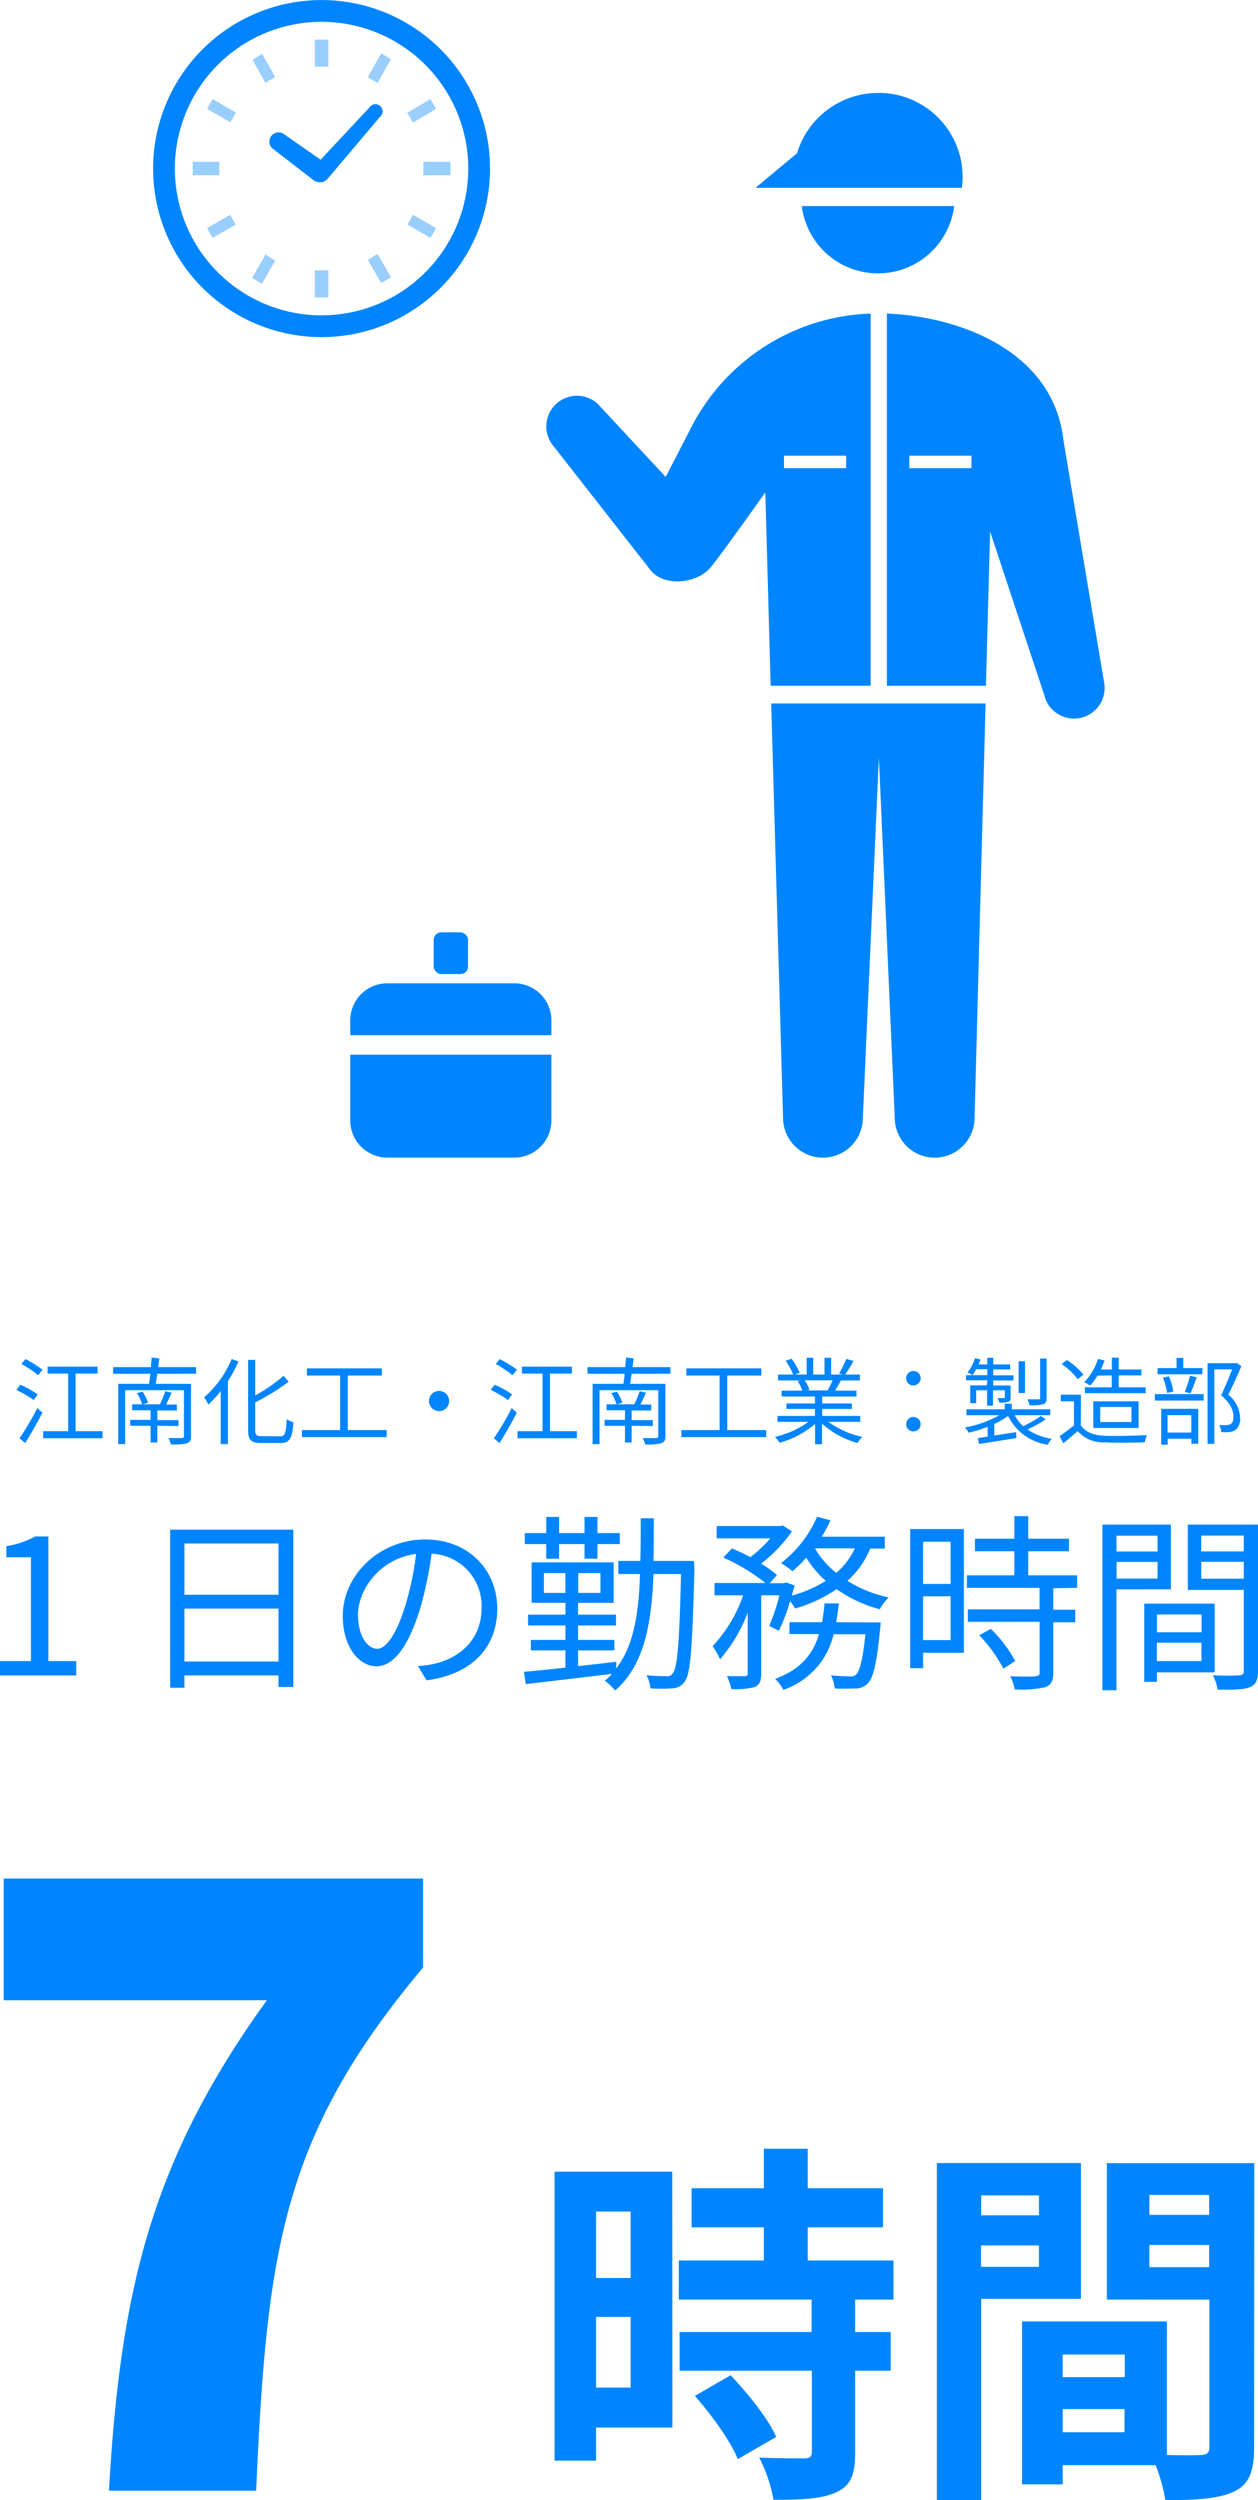
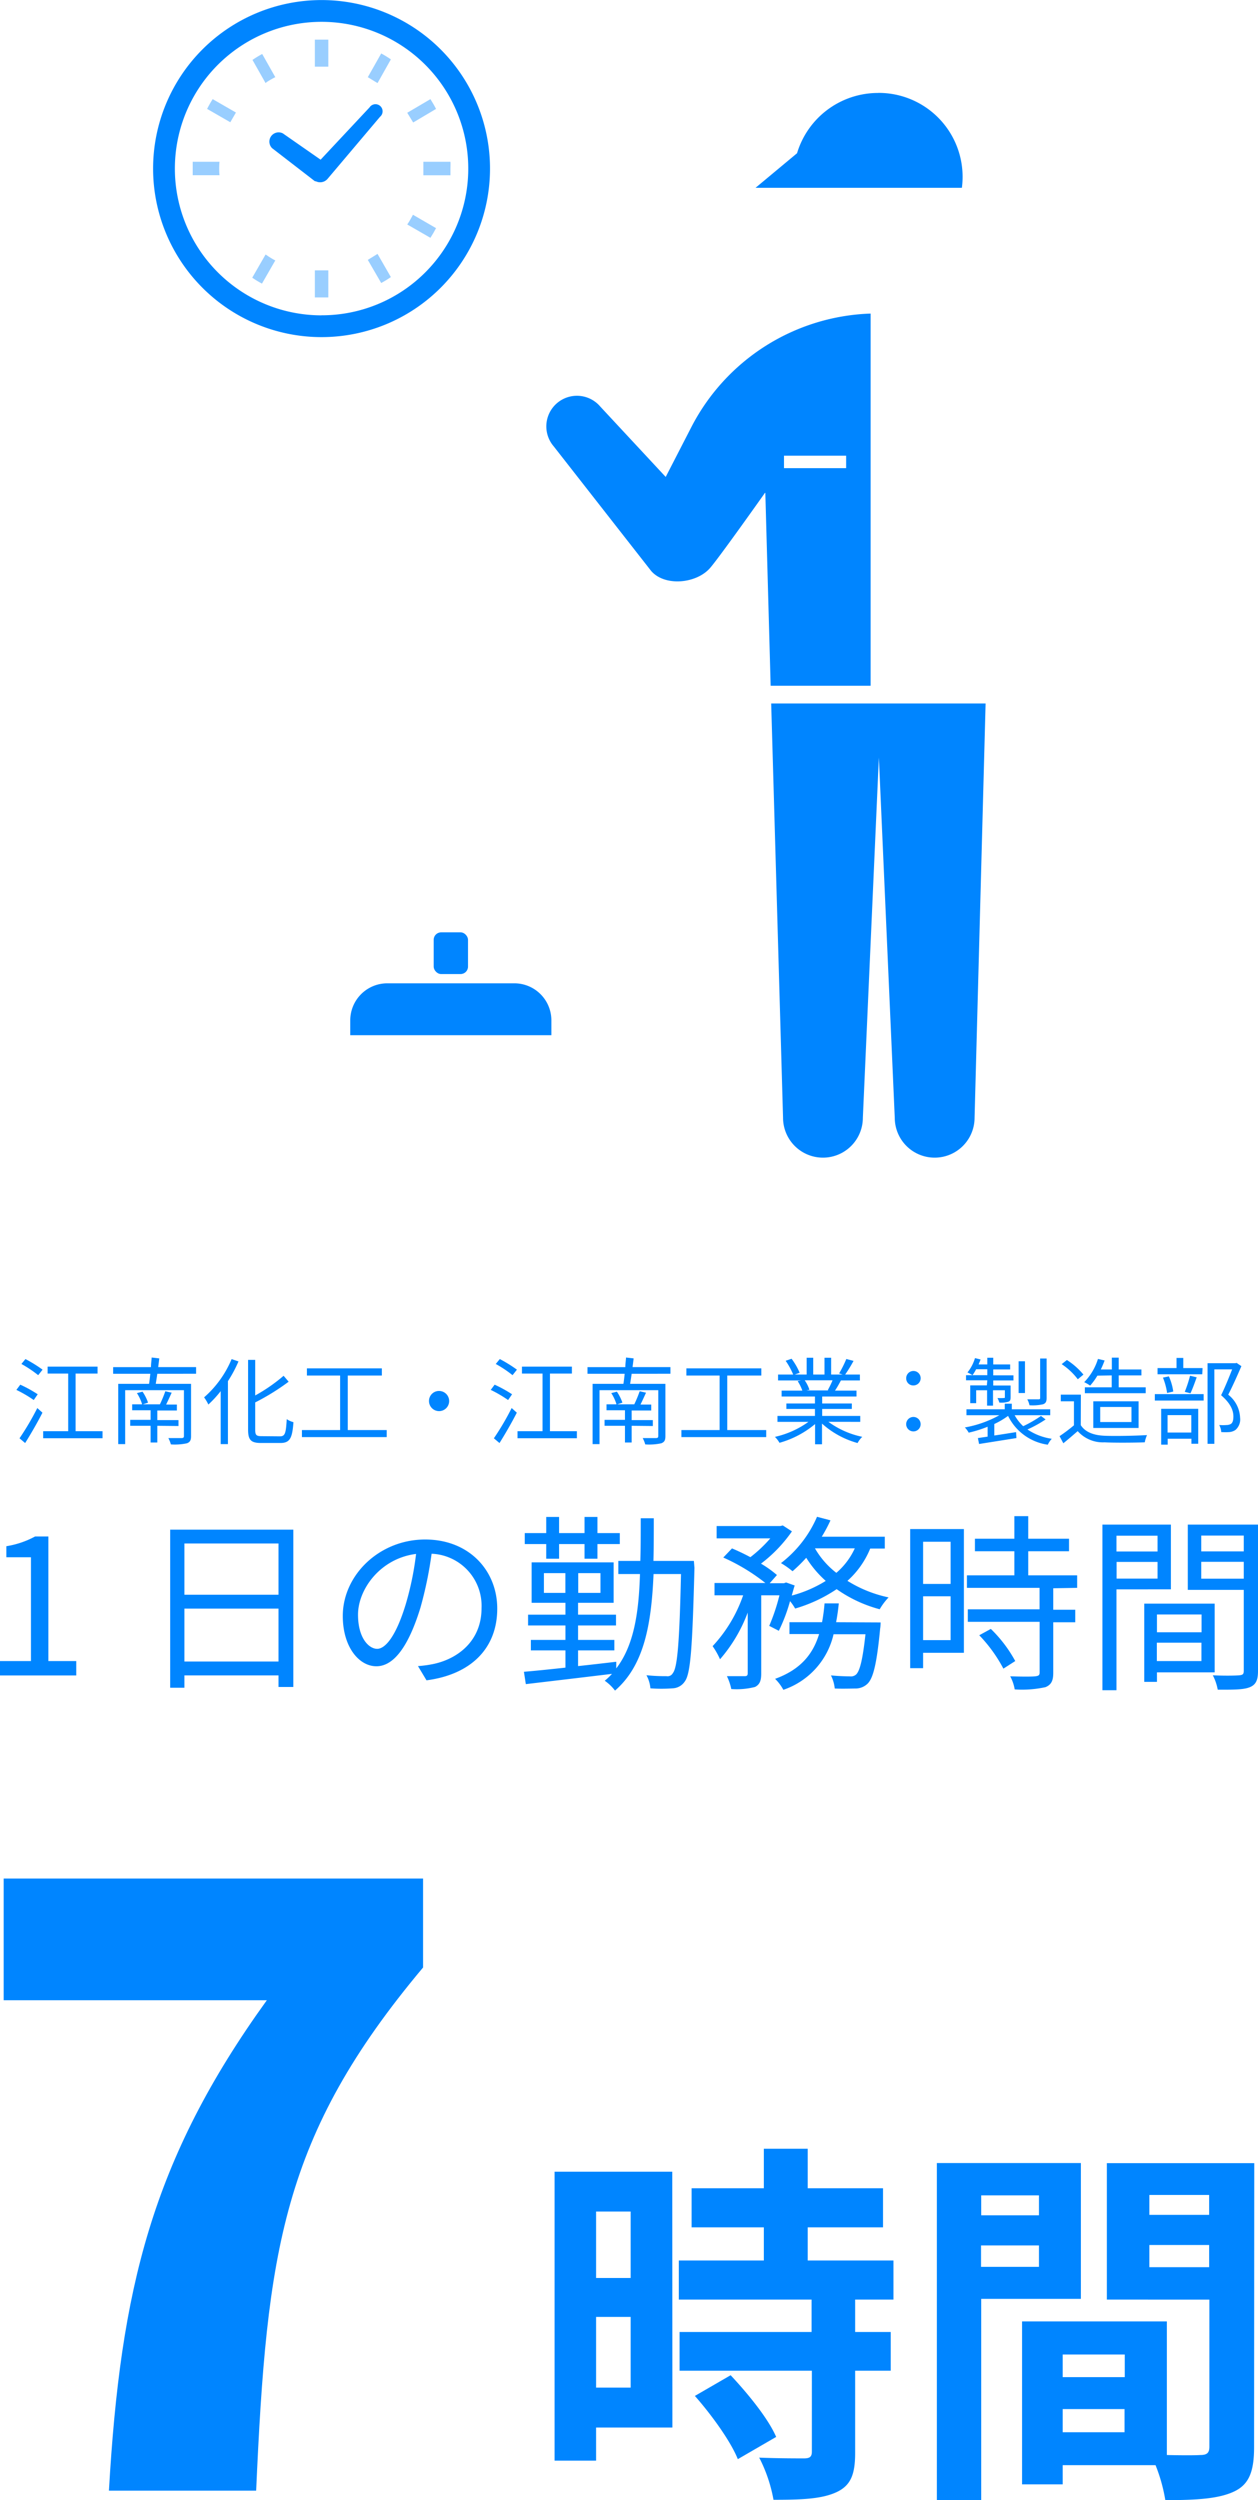
<svg xmlns="http://www.w3.org/2000/svg" id="レイヤー_1" data-name="レイヤー 1" viewBox="0 0 212.16 421.47">
  <defs>
    <style>.cls-1,.cls-2{fill:#0085ff;}.cls-2{opacity:0.4;}</style>
  </defs>
  <path class="cls-1" d="M294.78,356H300v-17.5h-4.15v-1.86A15.21,15.21,0,0,0,300.7,335h2.24v21h4.7v2.43H294.78Z" transform="translate(-294.78 -75.99)" />
  <path class="cls-1" d="M344.25,333.85v26.52h-2.5v-1.95H325.88v2.08h-2.4V333.85Zm-18.37,2.33v8.64h15.87v-8.64Zm15.87,19.9v-8.92H325.88v8.92Z" transform="translate(-294.78 -75.99)" />
  <path class="cls-1" d="M365.27,356.85a19,19,0,0,0,2.72-.38c4.07-.9,8-3.91,8-9.38a8.78,8.78,0,0,0-8.42-9.18,66.93,66.93,0,0,1-1.89,9.12c-2,6.49-4.48,9.85-7.42,9.85s-5.67-3.26-5.67-8.48c0-6.87,6.15-12.89,13.89-12.89,7.43,0,12.16,5.25,12.16,11.65,0,6.65-4.38,11.1-11.93,12.09Zm-2.08-10.37a50.84,50.84,0,0,0,1.76-8.54c-6.07.77-9.79,6-9.79,10.24,0,4,1.86,5.76,3.23,5.76S361.56,351.83,363.19,346.48Z" transform="translate(-294.78 -75.99)" />
  <path class="cls-1" d="M411.9,340.28c-.35,13.4-.64,17.85-1.63,19.16a2.58,2.58,0,0,1-2.08,1.16,25.32,25.32,0,0,1-3.72,0,5.54,5.54,0,0,0-.67-2.21,31.42,31.42,0,0,0,3.39.16,1,1,0,0,0,1.06-.51c.77-.93,1.12-5.09,1.38-16.71H405c-.36,8.55-1.61,15.43-6.5,19.65a7.59,7.59,0,0,0-1.73-1.66,11.15,11.15,0,0,0,1.22-1.16c-5.28.64-10.72,1.28-14.53,1.73l-.32-2.08c1.92-.16,4.35-.41,7-.7V354.2h-5.83v-1.76h5.83V350h-6.3v-1.82h6.3v-2h-5.7v-6.82h13.83v6.82h-6v2h6.4V350h-6.4v2.44h6.12v1.76h-6.12v2.65c2.08-.22,4.29-.48,6.44-.73l0,1.12c2.94-3.81,3.81-9.28,4-15.91h-3.65v-2.21h3.71c.07-2.27.07-4.7.07-7.19h2.2c0,2.49,0,4.89-.06,7.19h6.82Zm-25-4h-3.62v-1.85h3.62v-2.72h2.17v2.72h4.29v-2.72h2.18v2.72h3.77v1.85h-3.77v2.47h-2.18v-2.47h-4.29v2.47h-2.17Zm3.23,8.23v-3.33h-3.62v3.33Zm5.92-3.33h-3.75v3.33h3.75Z" transform="translate(-294.78 -75.99)" />
  <path class="cls-1" d="M424.51,350.07a33.3,33.3,0,0,0,1.72-5.15h-3.07V358.1c0,1.22-.25,1.86-1.05,2.27a12.56,12.56,0,0,1-4,.35,9,9,0,0,0-.74-2.17c1.38,0,2.62,0,3,0s.51-.13.51-.48V347.83a25.65,25.65,0,0,1-4.67,7.87,12.76,12.76,0,0,0-1.25-2.21,24,24,0,0,0,5.15-8.57h-4.83v-2.08h8.58a32.92,32.92,0,0,0-7.1-4.29l1.47-1.54c1,.42,2.08.93,3.1,1.48a22.93,22.93,0,0,0,3.36-3.17h-9.05v-2.08h10.75l.41-.1,1.54,1a24,24,0,0,1-5.22,5.44,17.94,17.94,0,0,1,2.69,1.92l-1.22,1.38H427l.35-.13,1.45.51c-.17.54-.33,1.12-.49,1.7a21.05,21.05,0,0,0,5.73-2.47,18,18,0,0,1-3.29-3.9,25.8,25.8,0,0,1-2.31,2.27,14.36,14.36,0,0,0-1.95-1.37,19.66,19.66,0,0,0,6.08-7.81l2.27.6a25.32,25.32,0,0,1-1.47,2.76H444v2h-2.46a14.88,14.88,0,0,1-3.84,5.44,21.38,21.38,0,0,0,6.94,2.79,10.42,10.42,0,0,0-1.5,2,22.65,22.65,0,0,1-7.26-3.39,25.07,25.07,0,0,1-7,3.27,9.17,9.17,0,0,0-.86-1.25,28.57,28.57,0,0,1-1.89,5Zm18.78-.58s0,.64-.07,1c-.57,6-1.18,8.38-2.11,9.31a2.92,2.92,0,0,1-2,.83c-.77,0-2.11.06-3.55,0a6.41,6.41,0,0,0-.64-2.21c1.37.13,2.65.16,3.17.16a1.33,1.33,0,0,0,1.08-.32c.61-.61,1.09-2.4,1.57-6.78h-5.38a12.94,12.94,0,0,1-8.47,9.37A7.73,7.73,0,0,0,425.5,359c4.41-1.6,6.43-4.29,7.42-7.55h-5v-2h5.5a31.48,31.48,0,0,0,.42-3.17h2.4c-.1,1.09-.26,2.15-.45,3.17ZM432.22,337a14.08,14.08,0,0,0,3.61,4.13,12,12,0,0,0,3.11-4.13Z" transform="translate(-294.78 -75.99)" />
  <path class="cls-1" d="M457.34,354.61h-6.88v2.59h-2.18V333.75h9.06Zm-6.88-18.72V343h4.64v-7.11Zm4.64,16.58v-7.39h-4.64v7.39Zm17.31-8.74v3.62h3.71v2.11h-3.71V358c0,1.34-.35,2-1.31,2.4a18.44,18.44,0,0,1-5.19.38,7.17,7.17,0,0,0-.76-2.21c2,.07,3.74.07,4.25,0s.71-.16.71-.64v-8.54H458v-2.11h12.1v-3.62H457.85v-2.11h8v-4.06h-6.65v-2.11h6.65v-3.81h2.34v3.81h6.88v2.11h-6.88v4.06h8.25v2.11Zm-10.53,6.85A22.48,22.48,0,0,1,466,356l-2,1.28a24.73,24.73,0,0,0-4.07-5.63Z" transform="translate(-294.78 -75.99)" />
  <path class="cls-1" d="M483.07,343.92v17H480.7V333h11.55v10.91Zm0-9.05v2.66H490v-2.66ZM490,342.1v-2.81h-6.91v2.81Zm-.1,15.81v1.6h-2.14V346.32h11.87v11.59Zm0-9.76v3h7.52v-3ZM497.4,356v-3.1h-7.52V356Zm9.54,1.7c0,1.5-.35,2.3-1.41,2.72s-2.72.41-5.38.41a8.64,8.64,0,0,0-.83-2.43c1.95.1,3.9.06,4.48,0s.74-.19.74-.77V344H495.1V333h11.84Zm-9.57-22.85v2.66h7.17v-2.66Zm7.17,7.26v-2.84h-7.17v2.84Z" transform="translate(-294.78 -75.99)" />
  <path class="cls-1" d="M339.78,413.18H295.4V392.66h70.73v15c-23.85,28.42-26.35,47.84-28.15,88.19H313.15C315.1,461.86,320.37,440.09,339.78,413.18Z" transform="translate(-294.78 -75.99)" />
  <path class="cls-1" d="M408.18,485.21H395.31v5.58h-7V442.08h19.85ZM395.31,448.8V460h5.83V448.8Zm5.83,29.68V466.56h-5.83v11.92ZM439,463.64v5.46H445v6.53H439v13.83c0,3.61-.7,5.52-3.18,6.66s-5.89,1.27-10.59,1.27a25.12,25.12,0,0,0-2.41-7.11c3.05.13,6.6.13,7.55.13s1.33-.25,1.33-1.14V475.63H409.39V469.1h22.26v-5.46H409.26v-6.59H423.6v-5.59H411.42v-6.59H423.6v-6.66H431v6.66H443.7v6.59H431v5.59h14.46v6.59Zm-21,12.75c2.92,3.11,6.34,7.3,7.68,10.4l-6.47,3.75c-1.15-2.92-4.38-7.42-7.24-10.66Z" transform="translate(-294.78 -75.99)" />
  <path class="cls-1" d="M460.26,463.52v33.93h-7.48V440.62h24.29v22.9Zm0-17.45v3.36H470v-3.36ZM470,458.12v-3.61h-9.77v3.61Zm36.28,30.39c0,4.06-.82,6.28-3.36,7.48s-6.15,1.46-11.61,1.46a28,28,0,0,0-1.65-5.9H474v3.24h-6.85V467.32h24.42v22.52c2.48.06,4.82.06,5.65,0,1.14,0,1.52-.38,1.52-1.4v-24.8H481.45v-23h24.86ZM474,472.9v3.81h10.47V472.9ZM484.43,486V482.1H474V486Zm4.19-40v3.36H498.7v-3.36Zm10.08,12.18v-3.74H488.62v3.74Z" transform="translate(-294.78 -75.99)" />
  <path class="cls-1" d="M300.47,312a21.08,21.08,0,0,0-2.93-1.71l.66-.88a21.56,21.56,0,0,1,2.94,1.62Zm-2.4,6.45a44.89,44.89,0,0,0,3-5.1l.87.78c-.85,1.68-2,3.65-2.92,5.12Zm1-13.36a23.55,23.55,0,0,1,2.89,1.79l-.74.93a19.81,19.81,0,0,0-2.83-1.89Zm13,12.16v1.19H302.06v-1.19h4.22v-9.71h-3.47v-1.17h8.42v1.17h-3.7v9.71Z" transform="translate(-294.78 -75.99)" />
  <path class="cls-1" d="M321.31,307.57c-.08.59-.18,1.18-.26,1.7H327v8.82c0,.7-.18,1-.69,1.2a9.68,9.68,0,0,1-2.71.19,5.44,5.44,0,0,0-.43-1.07c1,0,2,0,2.26,0s.37-.1.37-.35v-7.72h-9.91v9.09h-1.17V309.27h5.2c.08-.5.15-1.09.21-1.7h-6.27v-1.12h6.38c0-.58.1-1.14.12-1.62l1.28.15c-.05.46-.12,1-.18,1.47h6.39v1.12Zm0,8.77v2.82h-1.13v-2.82h-3.44v-1h3.44v-1.62h-3.11v-1h1.68a7.42,7.42,0,0,0-.88-1.89l.95-.24a7.82,7.82,0,0,1,.93,1.85l-.87.28h2.87a20.59,20.59,0,0,0,.91-2.2l1.07.24c-.3.67-.62,1.36-.93,2h1.81v1h-3.3v1.62h3.57v1Z" transform="translate(-294.78 -75.99)" />
  <path class="cls-1" d="M335,305.49a21.82,21.82,0,0,1-1.78,3.33v10.61H332V310.5a18.34,18.34,0,0,1-2.08,2.26,7,7,0,0,0-.72-1.21,17.5,17.5,0,0,0,4.64-6.45Zm7,12.63c.88,0,1-.58,1.14-2.9a3.71,3.71,0,0,0,1.13.51c-.19,2.6-.54,3.51-2.19,3.51h-3.28c-1.67,0-2.18-.48-2.18-2.23V305.23h1.2v6a28.16,28.16,0,0,0,4.79-3.32l.85,1a38.59,38.59,0,0,1-5.64,3.49V317c0,.9.18,1.09,1.06,1.09Z" transform="translate(-294.78 -75.99)" />
  <path class="cls-1" d="M360,317.06v1.19H345.7v-1.19h6.44v-9.19h-5.6v-1.21h12.64v1.21h-5.75v9.19Z" transform="translate(-294.78 -75.99)" />
  <path class="cls-1" d="M368.83,310.47a1.7,1.7,0,1,1-1.7,1.69A1.68,1.68,0,0,1,368.83,310.47Z" transform="translate(-294.78 -75.99)" />
  <path class="cls-1" d="M380.47,312a21.08,21.08,0,0,0-2.93-1.71l.66-.88a21.56,21.56,0,0,1,2.94,1.62Zm-2.4,6.45a44.89,44.89,0,0,0,3-5.1l.87.78c-.85,1.68-2,3.65-2.92,5.12Zm1-13.36a23.55,23.55,0,0,1,2.89,1.79l-.74.93a19.81,19.81,0,0,0-2.83-1.89Zm13,12.16v1.19H382.06v-1.19h4.22v-9.71h-3.47v-1.17h8.42v1.17h-3.7v9.71Z" transform="translate(-294.78 -75.99)" />
  <path class="cls-1" d="M401.31,307.57c-.08.59-.18,1.18-.26,1.7H407v8.82c0,.7-.18,1-.69,1.2a9.68,9.68,0,0,1-2.71.19,5.44,5.44,0,0,0-.43-1.07c1,0,2,0,2.26,0s.37-.1.37-.35v-7.72h-9.91v9.09h-1.17V309.27h5.2c.08-.5.15-1.09.21-1.7h-6.27v-1.12h6.38c0-.58.1-1.14.12-1.62l1.28.15c-.05.46-.12,1-.18,1.47h6.39v1.12Zm0,8.77v2.82h-1.13v-2.82h-3.44v-1h3.44v-1.62h-3.11v-1h1.68a7.42,7.42,0,0,0-.88-1.89l.95-.24a7.82,7.82,0,0,1,.93,1.85l-.87.28h2.87a20.59,20.59,0,0,0,.91-2.2l1.07.24c-.3.67-.62,1.36-.93,2h1.81v1h-3.3v1.62h3.57v1Z" transform="translate(-294.78 -75.99)" />
  <path class="cls-1" d="M424,317.06v1.19H409.7v-1.19h6.44v-9.19h-5.6v-1.21h12.64v1.21h-5.75v9.19Z" transform="translate(-294.78 -75.99)" />
  <path class="cls-1" d="M434.49,315.67a14.71,14.71,0,0,0,5.71,2.53,4.26,4.26,0,0,0-.79,1.05,14.85,14.85,0,0,1-6-3.28v3.49h-1.17v-3.41a16.09,16.09,0,0,1-6,3.16,4.66,4.66,0,0,0-.77-1,15.5,15.5,0,0,0,5.65-2.53H425.9v-1h6.32v-1.18H427.4v-.92h4.82v-1.17H426.6v-1h3.49a7,7,0,0,0-.79-1.6l.56-.11H426v-1h2.55a12.89,12.89,0,0,0-1.27-2.32l1-.34a11.24,11.24,0,0,1,1.36,2.36l-.82.3h2v-2.83h1.11v2.83h1.9v-2.83h1.12v2.83h1.94l-.59-.19a19,19,0,0,0,1.21-2.43l1.22.32a23.18,23.18,0,0,1-1.41,2.3h2.48v1h-3.2c-.32.6-.67,1.23-1,1.71h3.63v1h-5.79v1.17h5v.92h-5v1.18h6.42v1Zm-4-7a6.13,6.13,0,0,1,.8,1.6l-.52.11h3.76l-.15-.05a14.22,14.22,0,0,0,.81-1.66Z" transform="translate(-294.78 -75.99)" />
  <path class="cls-1" d="M447.61,308.34a1.22,1.22,0,1,1,1.22,1.2A1.18,1.18,0,0,1,447.61,308.34Zm0,7.84a1.22,1.22,0,1,1,2.43,0,1.22,1.22,0,0,1-2.43,0Z" transform="translate(-294.78 -75.99)" />
  <path class="cls-1" d="M471.12,315.27a20.29,20.29,0,0,1-3.06,1.69,9.78,9.78,0,0,0,4.1,1.57,4.15,4.15,0,0,0-.67,1,8.81,8.81,0,0,1-6.7-4.86,13.4,13.4,0,0,1-2.32,1.37v1.94c1.16-.17,2.42-.38,3.67-.57l.06,1-6.3,1-.2-1,1.64-.24V316.5a20.58,20.58,0,0,1-3.19,1,4.17,4.17,0,0,0-.65-.88,18.6,18.6,0,0,0,5.82-2.06h-5.55v-1h6.46v-.94h1.19v.94h6.48v1h-6a7.43,7.43,0,0,0,1.44,1.85,20.45,20.45,0,0,0,3-1.73Zm-9.83-6.6H457.7v-.86h3.59v-1H459.4a6.75,6.75,0,0,1-.61,1,6.86,6.86,0,0,0-.85-.46,7,7,0,0,0,1.27-2.42l.94.23c-.09.28-.22.56-.33.84h1.47v-1.13h1V306h2.85v.84h-2.85v1h3.41v.86h-3.41v.85h2.93v1.94c0,.45-.05.67-.4.8a4.22,4.22,0,0,1-1.5.14,3.92,3.92,0,0,0-.32-.77,8.84,8.84,0,0,0,1.07,0c.14,0,.18,0,.18-.17v-1.14h-2v2.6h-1v-2.6h-1.84v2.18h-1v-3h2.8Zm6.35,2.15h-1.07v-5.35h1.07Zm3.65.81c0,.61-.12.9-.59,1.08a7.78,7.78,0,0,1-2.3.17,3.51,3.51,0,0,0-.37-1c.86,0,1.63,0,1.89,0s.28-.08.28-.28V305h1.09Z" transform="translate(-294.78 -75.99)" />
  <path class="cls-1" d="M477.05,316.23c.75,1.17,2.14,1.71,4,1.79s5.3,0,7.17-.11a6,6,0,0,0-.38,1.22c-1.74.06-5,.09-6.79,0a5.69,5.69,0,0,1-4.52-1.89c-.77.67-1.57,1.36-2.42,2.05l-.64-1.2a28.1,28.1,0,0,0,2.43-1.83v-4.05h-2.22v-1.12h3.39Zm-.5-7.73a11.06,11.06,0,0,0-2.72-2.55l.88-.7a12,12,0,0,1,2.79,2.46Zm3.3-.61a10.41,10.41,0,0,1-1.22,1.68,6,6,0,0,0-1-.58,9.72,9.72,0,0,0,2.32-3.92l1.12.26a15.33,15.33,0,0,1-.64,1.52h1.86v-2h1.16v2h3.83v1h-3.83v2H488v1H477.74v-1h4.53v-2Zm-.69,8.82v-4.5h7.64v4.5Zm1.17-1h5.27v-2.54h-5.27Z" transform="translate(-294.78 -75.99)" />
  <path class="cls-1" d="M489.54,311h8.23v1.09h-8.23Zm8-3.34H490v-1.05h3.2v-1.71h1.14v1.71h3.25Zm-6.93,5.82h6.25v5.89h-1.15v-.85h-4v1h-1.1Zm1-2.67a11.16,11.16,0,0,0-.7-2.59l1-.21a9.36,9.36,0,0,1,.74,2.56Zm.08,3.73v2.94h4v-2.94Zm2.9-3.92a22.18,22.18,0,0,0,.89-2.72l1.12.27c-.33.93-.72,2-1.05,2.69Zm9.55-4.33c-.65,1.51-1.47,3.35-2.22,4.81a5.18,5.18,0,0,1,2,3.87,2.34,2.34,0,0,1-.79,2.08,2.21,2.21,0,0,1-1,.35,10.45,10.45,0,0,1-1.39,0,2.83,2.83,0,0,0-.34-1.19,8.06,8.06,0,0,0,1.27,0,1.52,1.52,0,0,0,.68-.17c.34-.21.44-.69.44-1.27,0-1-.45-2.19-2.07-3.58.66-1.35,1.36-3.08,1.86-4.36h-3v12.55h-1.15V305.79h4.71l.19-.05Z" transform="translate(-294.78 -75.99)" />
  <path class="cls-1" d="M424.84,194.58l2,69.83a6.73,6.73,0,0,0,13.46,0L443,203.69l2.68,60.72a6.73,6.73,0,0,0,13.46,0L461,194.58Z" transform="translate(-294.78 -75.99)" />
  <path class="cls-1" d="M424.75,191.59h16.86V128.85A35.32,35.32,0,0,0,411.37,148l-4.32,8.39L396,144.51a5.16,5.16,0,1,0-7.84,6.72l16.43,21c2.28,2.65,7.55,2.17,9.89-.43,1.42-1.57,9.37-12.81,9.37-12.81ZM427,152.81h10.48v2.1H427Z" transform="translate(-294.78 -75.99)" />
-   <path class="cls-1" d="M481,191.12l-6.86-40.85c-1.73-15.55-18.32-21-29.79-21.42v62.74h16.71l.7-26,9.12,27.52a5.16,5.16,0,0,0,10.12-2Zm-22.39-36.21H448.13v-2.1h10.49Z" transform="translate(-294.78 -75.99)" />
-   <path class="cls-1" d="M430,110.73a12.95,12.95,0,0,0,25.7,0Z" transform="translate(-294.78 -75.99)" />
  <path class="cls-1" d="M442.85,91.66a14.26,14.26,0,0,0-13.65,10.16l-7,5.83H457a14.15,14.15,0,0,0-14.13-16Z" transform="translate(-294.78 -75.99)" />
  <path class="cls-1" d="M340.71,101l7.19,5.55.1,0,.05,0a1.64,1.64,0,0,0,2-.44l0,0,8.82-10.43a1.2,1.2,0,1,0-1.77-1.58l-8.25,8.81-6.36-4.43a1.56,1.56,0,0,0-1.82,2.49Z" transform="translate(-294.78 -75.99)" />
  <path class="cls-2" d="M331.75,104.4a10.87,10.87,0,0,1,.05-1.14h-4.52c0,.37,0,.76,0,1.14s0,.76,0,1.13h4.52A10.56,10.56,0,0,1,331.75,104.4Z" transform="translate(-294.78 -75.99)" />
  <path class="cls-2" d="M339.74,89.84c.42-.27.86-.53,1.3-.76l.17-.08L339,85.09a17.9,17.9,0,0,0-1.64,1L339.57,90Z" transform="translate(-294.78 -75.99)" />
  <path class="cls-2" d="M329.71,94.35l3.91,2.25.95-1.64-3.92-2.26A18,18,0,0,0,329.71,94.35Z" transform="translate(-294.78 -75.99)" />
  <path class="cls-2" d="M364.33,112.37c-.24.44-.48.88-.76,1.3l-.11.16,3.91,2.25c.34-.53.66-1.07.95-1.63l-3.9-2.26Z" transform="translate(-294.78 -75.99)" />
-   <path class="cls-2" d="M333.7,112.36l-.09-.17-3.9,2.25a17.8,17.8,0,0,0,.94,1.64l3.92-2.25-.12-.16C334.18,113.25,333.93,112.81,333.7,112.36Z" transform="translate(-294.78 -75.99)" />
  <path class="cls-2" d="M339.74,119l-.17-.11-2.25,3.91a15.85,15.85,0,0,0,1.64,1l2.25-3.91-.17-.08A14.2,14.2,0,0,1,339.74,119Z" transform="translate(-294.78 -75.99)" />
  <path class="cls-2" d="M356.81,89l1.64,1L360.7,86a17.74,17.74,0,0,0-1.63-1Z" transform="translate(-294.78 -75.99)" />
  <path class="cls-2" d="M347.88,121.61v4.52c.37,0,.75,0,1.13,0s.77,0,1.14,0v-4.56h-2.27v0Z" transform="translate(-294.78 -75.99)" />
  <path class="cls-2" d="M350.15,87.18V82.67c-.37,0-.75,0-1.14,0s-.76,0-1.13,0v4.56h2.27Z" transform="translate(-294.78 -75.99)" />
  <path class="cls-2" d="M356.81,119.8l2.26,3.9a17.74,17.74,0,0,0,1.63-1l-2.25-3.91Z" transform="translate(-294.78 -75.99)" />
  <path class="cls-2" d="M368.32,94.35c-.29-.57-.61-1.11-.95-1.65L363.46,95l1,1.64Z" transform="translate(-294.78 -75.99)" />
  <path class="cls-2" d="M370.75,103.26h-4.57v2.28h4.57c0-.38,0-.76,0-1.14S370.78,103.64,370.75,103.26Z" transform="translate(-294.78 -75.99)" />
  <path class="cls-1" d="M349,76a28.41,28.41,0,1,0,28.42,28.41A28.41,28.41,0,0,0,349,76Zm0,53.15a24.74,24.74,0,1,1,17.5-7.24A24.67,24.67,0,0,1,349,129.14Z" transform="translate(-294.78 -75.99)" />
  <path class="cls-1" d="M387.77,250.5V248a6.25,6.25,0,0,0-6.26-6.25H360.1a6.25,6.25,0,0,0-6.25,6.25v2.5Z" transform="translate(-294.78 -75.99)" />
-   <path class="cls-1" d="M353.85,253.78v11.1a6.25,6.25,0,0,0,6.25,6.25h21.41a6.25,6.25,0,0,0,6.26-6.25v-11.1Z" transform="translate(-294.78 -75.99)" />
  <rect class="cls-1" x="73.14" y="157.17" width="5.79" height="7.03" rx="1.25" />
</svg>